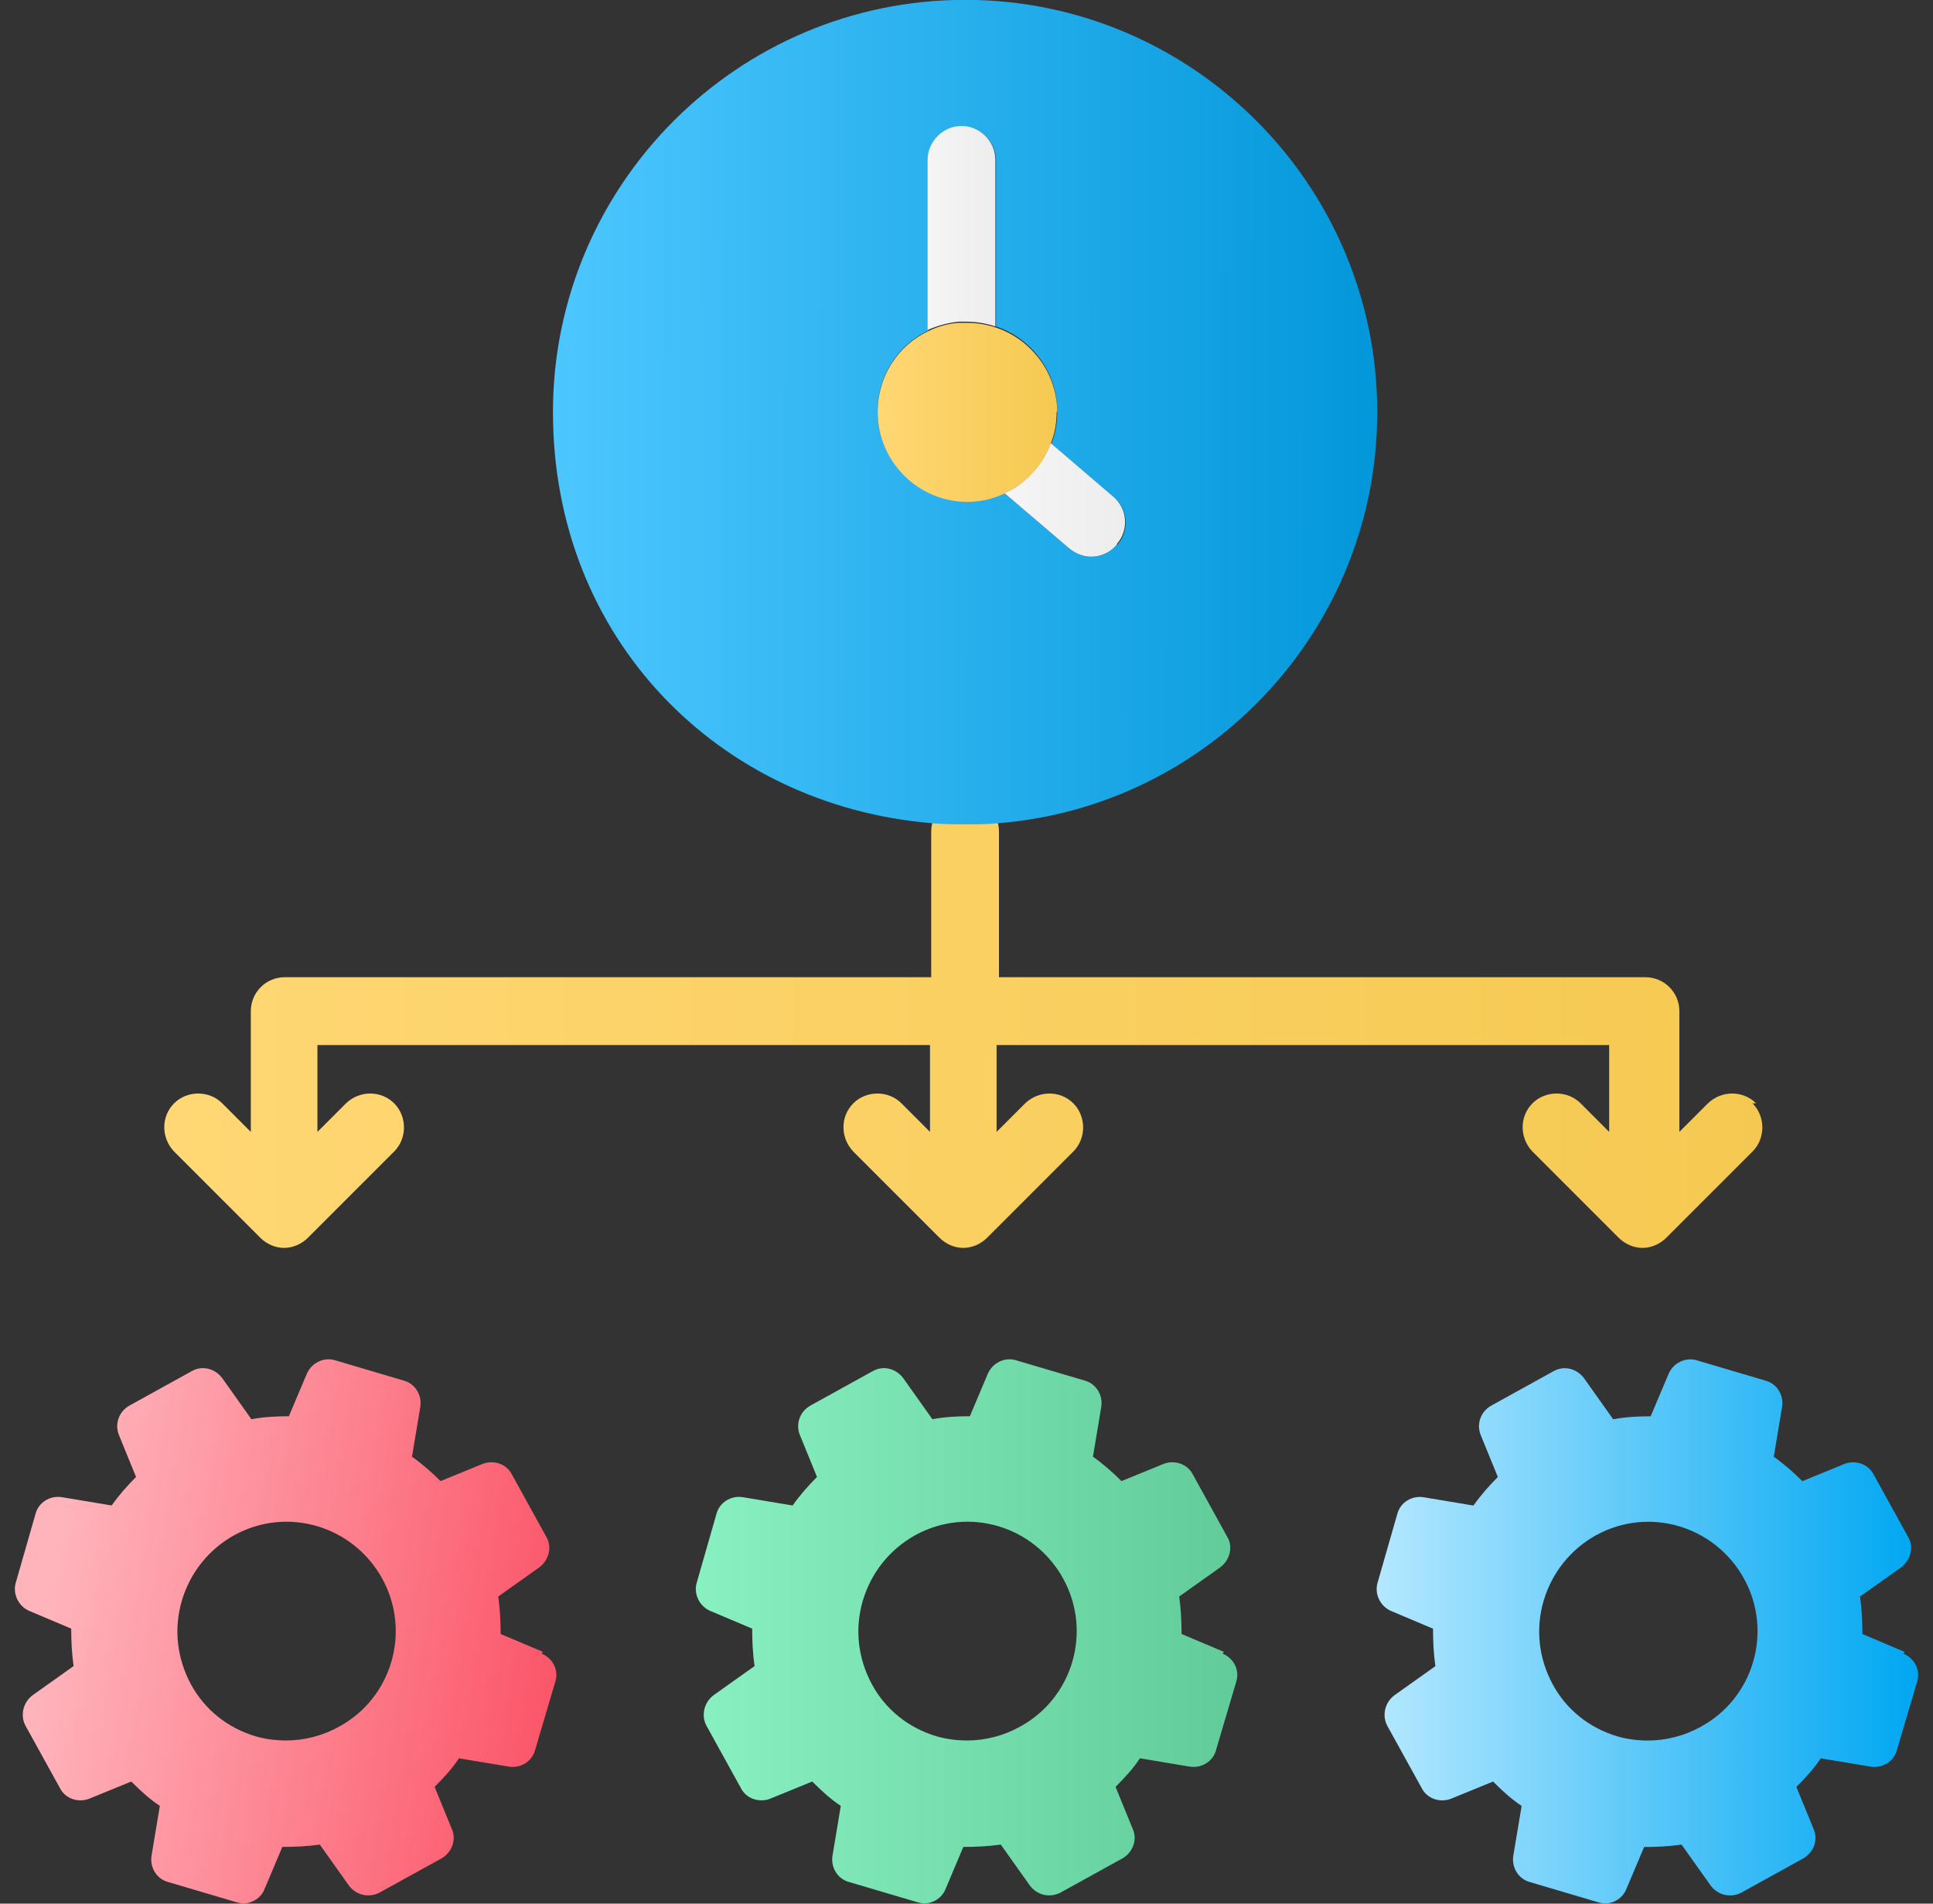
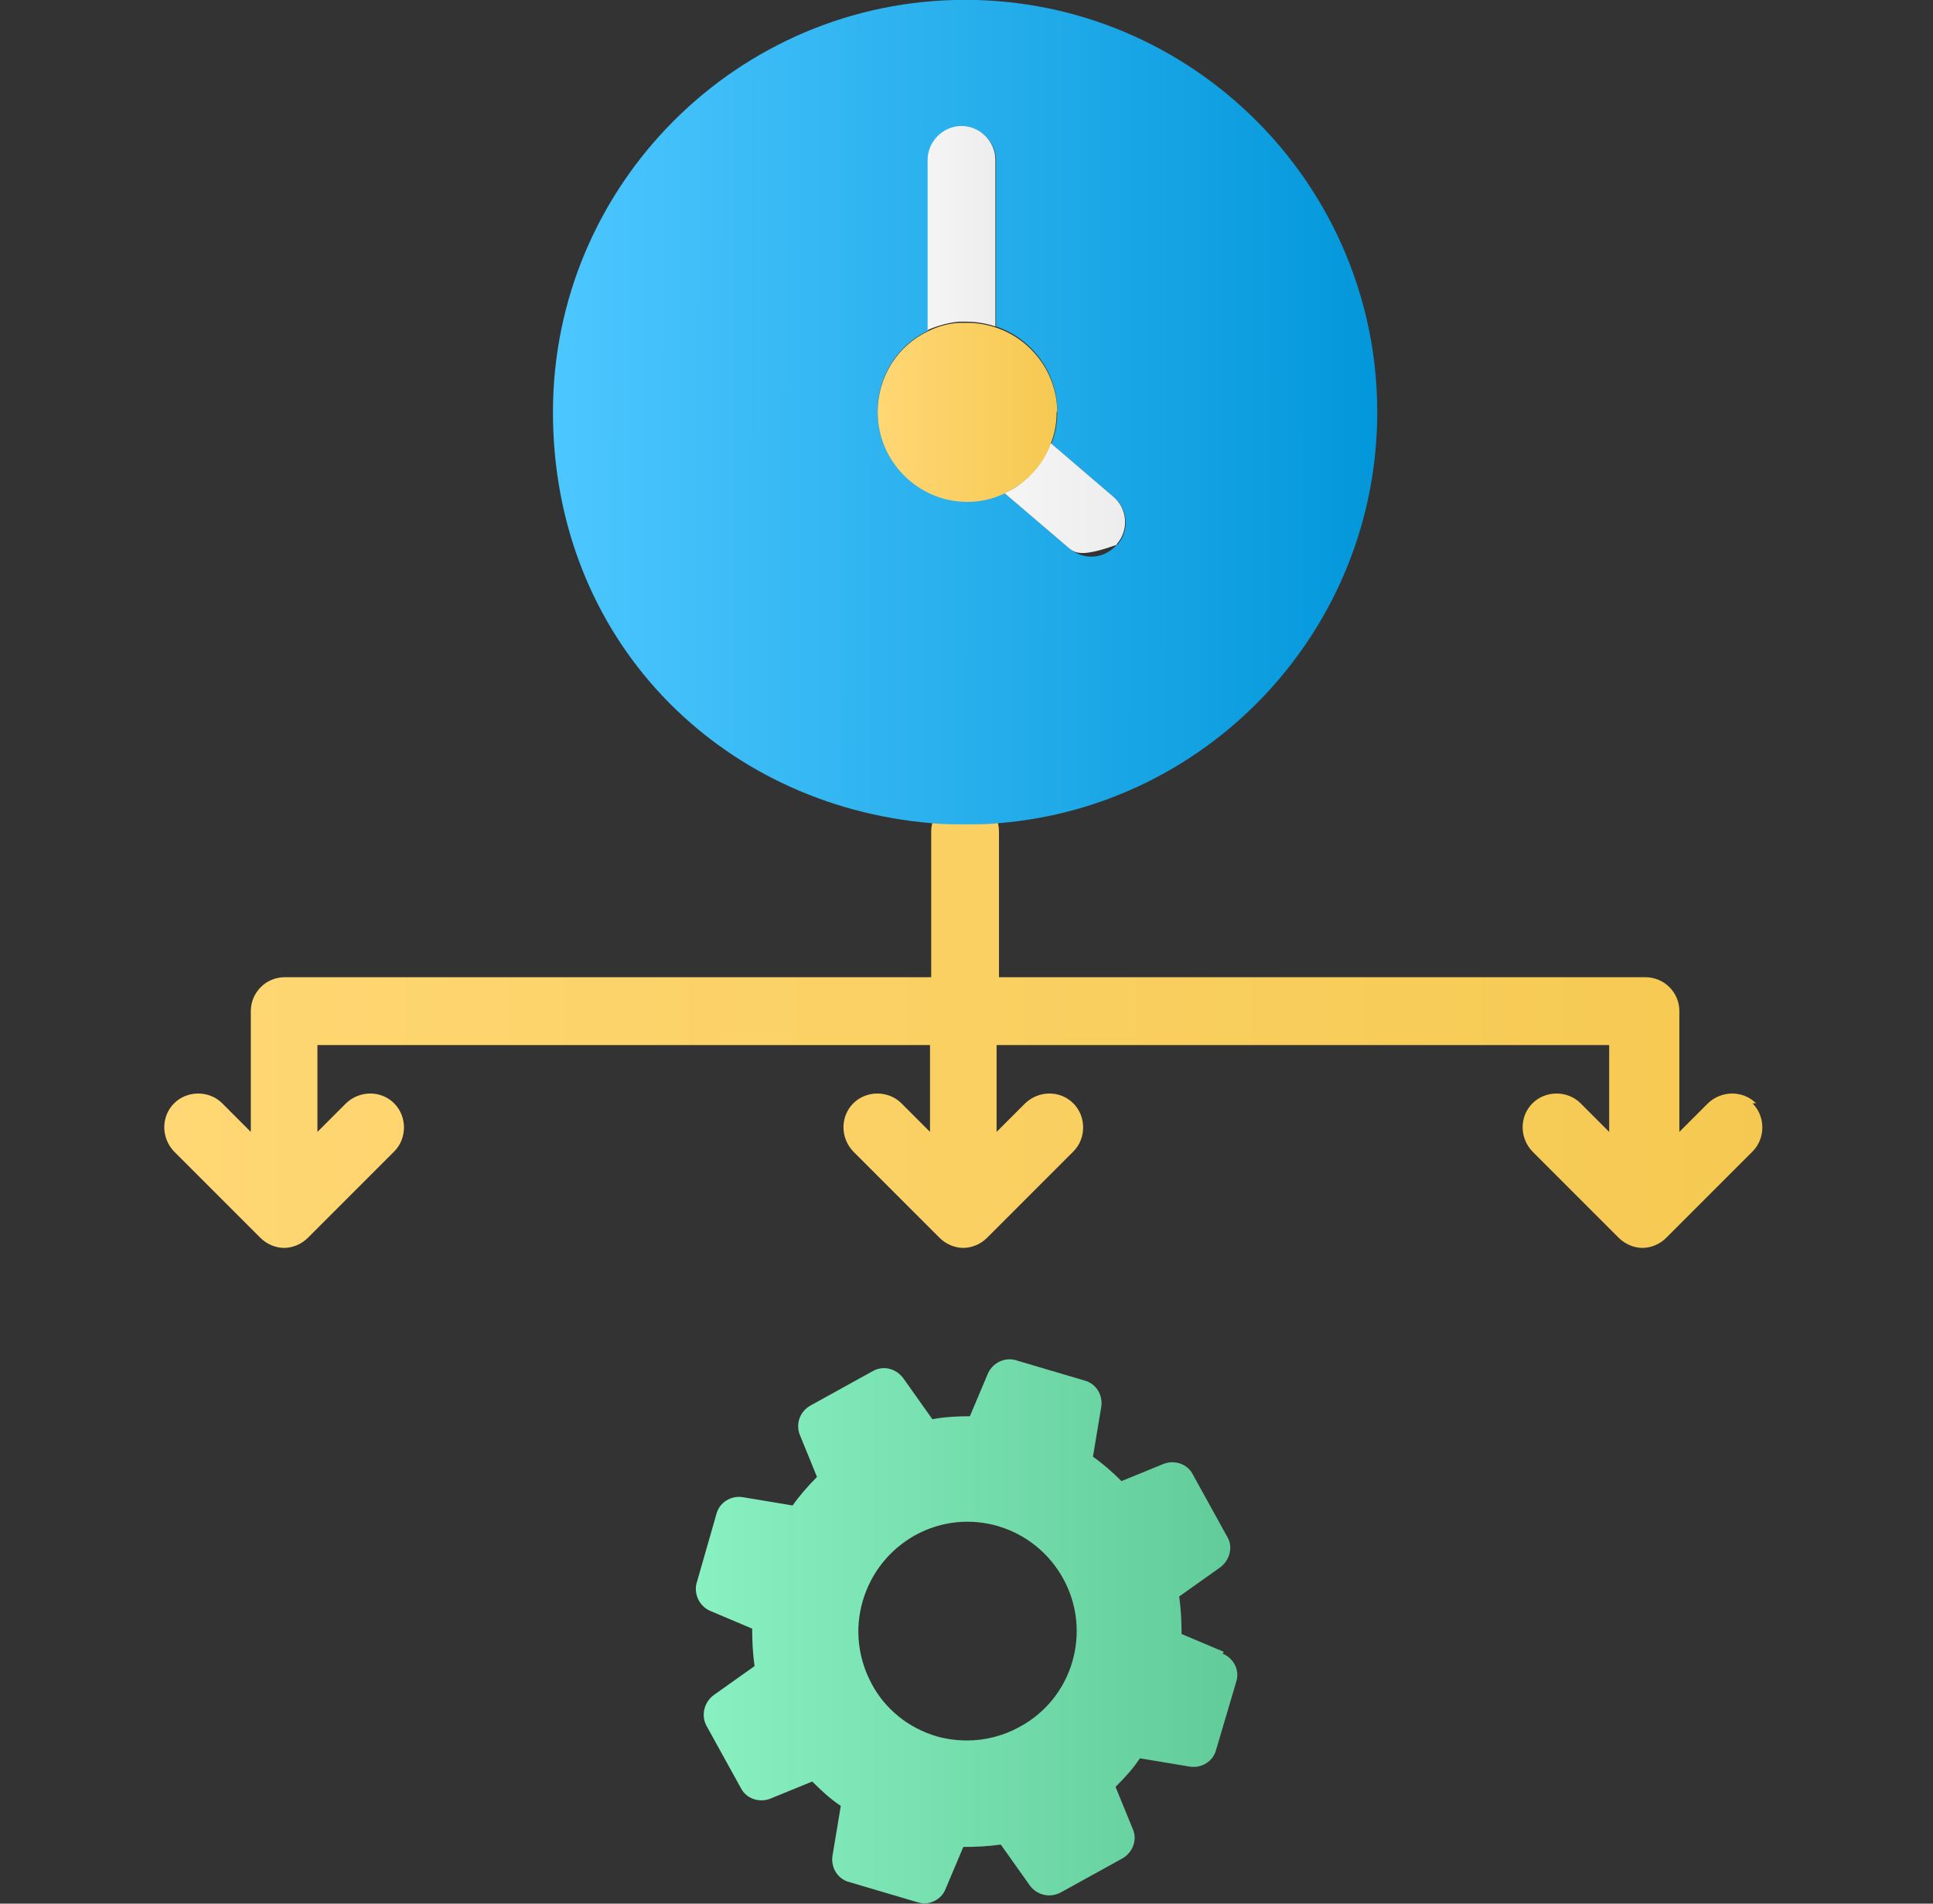
<svg xmlns="http://www.w3.org/2000/svg" width="65" height="64" viewBox="0 0 65 64" fill="none">
  <rect x="0" y="0" width="65" height="64" fill="#333333" stroke="none" />
  <g id="icon">
    <path id="Vector" d="M59.051 37.094C58.611 36.654 57.891 36.654 57.431 37.094L56.471 38.054V33.994C56.471 33.354 55.951 32.854 55.331 32.854H33.592V27.954C33.592 27.314 33.072 26.814 32.453 26.814C31.832 26.814 31.313 27.334 31.313 27.954V32.854H9.574C8.934 32.854 8.434 33.374 8.434 33.994V38.054L7.474 37.094C7.034 36.654 6.294 36.654 5.854 37.094C5.414 37.534 5.414 38.254 5.854 38.714L8.754 41.614C8.974 41.834 9.274 41.954 9.554 41.954C9.834 41.954 10.134 41.834 10.354 41.614L13.254 38.714C13.694 38.274 13.694 37.534 13.254 37.094C12.814 36.654 12.094 36.654 11.634 37.094L10.674 38.054V35.134H31.273V38.054L30.313 37.094C29.873 36.654 29.133 36.654 28.693 37.094C28.253 37.534 28.253 38.254 28.693 38.714L31.593 41.614C31.812 41.834 32.112 41.954 32.392 41.954C32.672 41.954 32.972 41.834 33.192 41.614L36.092 38.714C36.532 38.274 36.532 37.534 36.092 37.094C35.652 36.654 34.932 36.654 34.472 37.094L33.512 38.054V35.134H54.111V38.054L53.151 37.094C52.711 36.654 51.971 36.654 51.531 37.094C51.091 37.534 51.091 38.254 51.531 38.714L54.431 41.614C54.651 41.834 54.951 41.954 55.231 41.954C55.511 41.954 55.811 41.834 56.031 41.614L58.931 38.714C59.371 38.274 59.371 37.534 58.931 37.094H59.051Z" fill="url(#paint0_linear_1790_24801)" />
    <g id="Group">
      <path id="Vector_2" d="M32.453 -0.005C24.813 -0.005 18.594 6.215 18.594 13.855C18.594 21.494 24.193 27.074 31.313 27.674C31.693 27.714 32.073 27.714 32.453 27.714C32.833 27.714 33.213 27.714 33.593 27.674C40.712 27.094 46.312 21.114 46.312 13.855C46.312 6.215 40.092 -0.005 32.453 -0.005ZM37.552 18.315C37.332 18.575 37.012 18.715 36.693 18.715C36.432 18.715 36.172 18.615 35.953 18.435L33.773 16.575C33.393 16.755 32.973 16.855 32.533 16.855C30.873 16.855 29.513 15.495 29.513 13.835C29.513 12.635 30.193 11.595 31.213 11.115V5.395C31.213 4.775 31.733 4.255 32.353 4.255C32.973 4.255 33.493 4.775 33.493 5.395V10.975C34.693 11.375 35.553 12.515 35.553 13.835C35.553 14.215 35.493 14.575 35.353 14.915L37.452 16.715C37.932 17.115 37.992 17.835 37.572 18.315H37.552Z" fill="url(#paint1_linear_1790_24801)" />
      <path id="Vector_3" d="M33.472 5.395V10.975C33.172 10.875 32.832 10.815 32.512 10.815C32.432 10.815 32.332 10.815 32.232 10.815C31.852 10.855 31.512 10.955 31.192 11.095V5.375C31.192 4.755 31.712 4.235 32.332 4.235C32.952 4.235 33.472 4.755 33.472 5.375V5.395Z" fill="url(#paint2_linear_1790_24801)" />
-       <path id="Vector_4" d="M37.552 18.315C37.332 18.575 37.012 18.715 36.692 18.715C36.432 18.715 36.172 18.615 35.952 18.435L33.773 16.576C34.112 16.436 34.412 16.215 34.672 15.935C34.972 15.636 35.192 15.275 35.332 14.896L37.432 16.695C37.912 17.095 37.972 17.815 37.552 18.295V18.315Z" fill="url(#paint3_linear_1790_24801)" />
+       <path id="Vector_4" d="M37.552 18.315C36.432 18.715 36.172 18.615 35.952 18.435L33.773 16.576C34.112 16.436 34.412 16.215 34.672 15.935C34.972 15.636 35.192 15.275 35.332 14.896L37.432 16.695C37.912 17.095 37.972 17.815 37.552 18.295V18.315Z" fill="url(#paint3_linear_1790_24801)" />
      <path id="Vector_5" d="M35.532 13.834C35.532 14.214 35.472 14.574 35.332 14.914C35.192 15.294 34.972 15.654 34.672 15.954C34.412 16.234 34.092 16.434 33.772 16.594C33.392 16.774 32.972 16.874 32.532 16.874C30.873 16.874 29.513 15.514 29.513 13.854C29.513 12.654 30.193 11.614 31.213 11.134C31.533 10.975 31.892 10.874 32.252 10.854C32.352 10.854 32.453 10.854 32.532 10.854C32.872 10.854 33.192 10.915 33.492 11.014C34.692 11.415 35.552 12.554 35.552 13.874L35.532 13.834Z" fill="url(#paint4_linear_1790_24801)" />
    </g>
    <path id="Vector_6" d="M41.152 55.534L39.732 54.934C39.732 54.514 39.712 54.094 39.652 53.674L41.032 52.694C41.352 52.454 41.472 52.014 41.272 51.674L40.112 49.574C39.932 49.214 39.492 49.074 39.132 49.214L37.712 49.794C37.412 49.494 37.092 49.214 36.752 48.974L37.032 47.294C37.092 46.894 36.852 46.514 36.472 46.414L34.172 45.734C33.793 45.614 33.373 45.814 33.213 46.194L32.613 47.614C32.193 47.614 31.773 47.634 31.353 47.714L30.373 46.334C30.133 46.014 29.713 45.894 29.353 46.094L27.253 47.254C26.893 47.454 26.753 47.874 26.893 48.234L27.473 49.654C27.173 49.954 26.893 50.274 26.653 50.614L24.973 50.334C24.573 50.274 24.193 50.514 24.093 50.894L23.433 53.194C23.313 53.574 23.513 53.994 23.873 54.154L25.293 54.754C25.293 55.174 25.313 55.594 25.373 56.014L23.993 56.994C23.673 57.234 23.573 57.674 23.753 58.014L24.913 60.114C25.093 60.474 25.533 60.614 25.893 60.474L27.313 59.894C27.613 60.194 27.913 60.474 28.273 60.714L27.993 62.394C27.933 62.794 28.173 63.173 28.553 63.273L30.853 63.953C30.853 63.953 30.993 63.993 31.073 63.993C31.373 63.993 31.673 63.813 31.793 63.514L32.393 62.093C32.813 62.093 33.233 62.074 33.653 62.014L34.633 63.394C34.873 63.714 35.292 63.813 35.653 63.633L37.752 62.474C38.092 62.273 38.252 61.853 38.092 61.493L37.512 60.074C37.812 59.774 38.092 59.474 38.332 59.114L40.012 59.394C40.412 59.454 40.792 59.214 40.892 58.834L41.572 56.534C41.692 56.154 41.492 55.754 41.112 55.594L41.152 55.534ZM34.292 58.054C33.753 58.354 33.133 58.514 32.533 58.514C32.193 58.514 31.833 58.474 31.493 58.374C30.553 58.094 29.773 57.474 29.313 56.614C28.853 55.754 28.733 54.774 29.013 53.814C29.293 52.874 29.913 52.094 30.773 51.614C32.553 50.634 34.773 51.294 35.752 53.074C36.732 54.854 36.072 57.094 34.292 58.054Z" fill="url(#paint5_linear_1790_24801)" />
-     <path id="Vector_7" d="M18.254 55.534L16.834 54.934C16.834 54.514 16.814 54.094 16.754 53.674L18.134 52.694C18.454 52.454 18.574 52.014 18.374 51.674L17.214 49.574C17.034 49.214 16.594 49.074 16.234 49.214L14.814 49.794C14.514 49.494 14.194 49.214 13.854 48.974L14.134 47.294C14.194 46.894 13.954 46.514 13.574 46.414L11.274 45.734C10.894 45.614 10.474 45.814 10.314 46.194L9.714 47.614C9.294 47.614 8.874 47.634 8.454 47.714L7.474 46.334C7.234 46.014 6.814 45.894 6.454 46.094L4.355 47.254C3.995 47.454 3.855 47.874 3.995 48.234L4.575 49.654C4.275 49.954 3.995 50.274 3.755 50.614L2.075 50.334C1.675 50.274 1.295 50.514 1.195 50.894L0.535 53.194C0.415 53.574 0.615 53.994 0.975 54.154L2.395 54.754C2.395 55.174 2.415 55.594 2.475 56.014L1.095 56.994C0.775 57.234 0.675 57.674 0.855 58.014L2.015 60.114C2.195 60.474 2.635 60.614 2.995 60.474L4.415 59.894C4.715 60.194 5.015 60.474 5.375 60.714L5.095 62.394C5.035 62.794 5.275 63.173 5.655 63.273L7.954 63.953C7.954 63.953 8.094 63.993 8.174 63.993C8.474 63.993 8.774 63.813 8.894 63.514L9.494 62.093C9.914 62.093 10.334 62.074 10.754 62.014L11.734 63.394C11.974 63.714 12.394 63.813 12.754 63.633L14.854 62.474C15.194 62.273 15.354 61.853 15.194 61.493L14.614 60.074C14.914 59.774 15.194 59.474 15.434 59.114L17.114 59.394C17.514 59.454 17.894 59.214 17.994 58.834L18.674 56.534C18.794 56.154 18.594 55.754 18.214 55.594L18.254 55.534ZM11.394 58.054C10.854 58.354 10.234 58.514 9.634 58.514C9.294 58.514 8.934 58.474 8.594 58.374C7.654 58.094 6.874 57.474 6.414 56.614C5.955 55.754 5.835 54.774 6.114 53.814C6.394 52.874 7.014 52.094 7.874 51.614C9.654 50.634 11.874 51.294 12.854 53.074C13.834 54.854 13.174 57.094 11.394 58.054Z" fill="url(#paint6_linear_1790_24801)" />
-     <path id="Vector_8" d="M64.046 55.536L62.626 54.936C62.626 54.516 62.606 54.096 62.546 53.676L63.926 52.696C64.246 52.456 64.366 52.016 64.166 51.676L63.006 49.576C62.826 49.216 62.386 49.076 62.026 49.216L60.606 49.796C60.306 49.496 59.986 49.216 59.646 48.976L59.926 47.296C59.986 46.896 59.746 46.516 59.366 46.416L57.066 45.736C56.686 45.616 56.266 45.816 56.106 46.196L55.506 47.616C55.086 47.616 54.666 47.636 54.246 47.716L53.266 46.336C53.026 46.016 52.606 45.896 52.246 46.096L50.147 47.256C49.787 47.456 49.647 47.876 49.787 48.236L50.367 49.656C50.067 49.956 49.787 50.276 49.547 50.616L47.867 50.336C47.467 50.276 47.087 50.516 46.987 50.896L46.327 53.196C46.207 53.576 46.407 53.996 46.767 54.156L48.187 54.756C48.187 55.176 48.207 55.596 48.267 56.016L46.887 56.996C46.567 57.236 46.467 57.676 46.647 58.016L47.807 60.115C47.987 60.475 48.427 60.615 48.787 60.475L50.207 59.895C50.507 60.196 50.807 60.475 51.167 60.715L50.886 62.395C50.827 62.795 51.067 63.175 51.447 63.275L53.746 63.955C53.746 63.955 53.886 63.995 53.966 63.995C54.266 63.995 54.566 63.815 54.686 63.515L55.286 62.096C55.706 62.096 56.126 62.075 56.546 62.016L57.526 63.395C57.766 63.715 58.186 63.815 58.546 63.635L60.646 62.475C60.986 62.275 61.146 61.855 60.986 61.495L60.406 60.075C60.706 59.776 60.986 59.475 61.226 59.115L62.906 59.395C63.306 59.456 63.686 59.215 63.786 58.836L64.466 56.536C64.586 56.156 64.386 55.756 64.006 55.596L64.046 55.536ZM57.186 58.056C56.646 58.356 56.026 58.516 55.426 58.516C55.086 58.516 54.726 58.476 54.386 58.376C53.446 58.096 52.666 57.476 52.206 56.616C51.746 55.756 51.627 54.776 51.907 53.816C52.187 52.876 52.806 52.096 53.666 51.616C55.446 50.636 57.666 51.296 58.646 53.076C59.626 54.856 58.966 57.096 57.186 58.056Z" fill="url(#paint7_linear_1790_24801)" />
  </g>
  <defs>
    <linearGradient id="paint0_linear_1790_24801" x1="5.514" y1="34.374" x2="59.391" y2="34.374" gradientUnits="userSpaceOnUse">
      <stop stop-color="#FFD774" />
      <stop offset="1" stop-color="#F5C951" />
    </linearGradient>
    <linearGradient id="paint1_linear_1790_24801" x1="18.5" y1="13.995" x2="46.498" y2="14.039" gradientUnits="userSpaceOnUse">
      <stop stop-color="#4DC7FF" />
      <stop offset="1" stop-color="#0297DA" />
    </linearGradient>
    <linearGradient id="paint2_linear_1790_24801" x1="31.192" y1="7.675" x2="33.472" y2="7.675" gradientUnits="userSpaceOnUse">
      <stop stop-color="#F5F5F5" />
      <stop offset="1" stop-color="#EDEDED" />
    </linearGradient>
    <linearGradient id="paint3_linear_1790_24801" x1="33.752" y1="16.816" x2="37.832" y2="16.816" gradientUnits="userSpaceOnUse">
      <stop stop-color="#F5F5F5" />
      <stop offset="1" stop-color="#EDEDED" />
    </linearGradient>
    <linearGradient id="paint4_linear_1790_24801" x1="29.493" y1="13.834" x2="35.532" y2="13.834" gradientUnits="userSpaceOnUse">
      <stop stop-color="#FFD774" />
      <stop offset="1" stop-color="#F5C951" />
    </linearGradient>
    <linearGradient id="paint5_linear_1790_24801" x1="23.398" y1="54.846" x2="41.607" y2="54.846" gradientUnits="userSpaceOnUse">
      <stop stop-color="#89F1C1" />
      <stop offset="1" stop-color="#62CB9A" />
    </linearGradient>
    <linearGradient id="paint6_linear_1790_24801" x1="1" y1="57.495" x2="18.077" y2="60.179" gradientUnits="userSpaceOnUse">
      <stop stop-color="#FFB4BC" />
      <stop offset="1" stop-color="#FB5669" />
    </linearGradient>
    <linearGradient id="paint7_linear_1790_24801" x1="46.292" y1="54.873" x2="64.5" y2="54.873" gradientUnits="userSpaceOnUse">
      <stop stop-color="#B4E8FF" />
      <stop offset="1" stop-color="#00A7F2" />
    </linearGradient>
  </defs>
</svg>